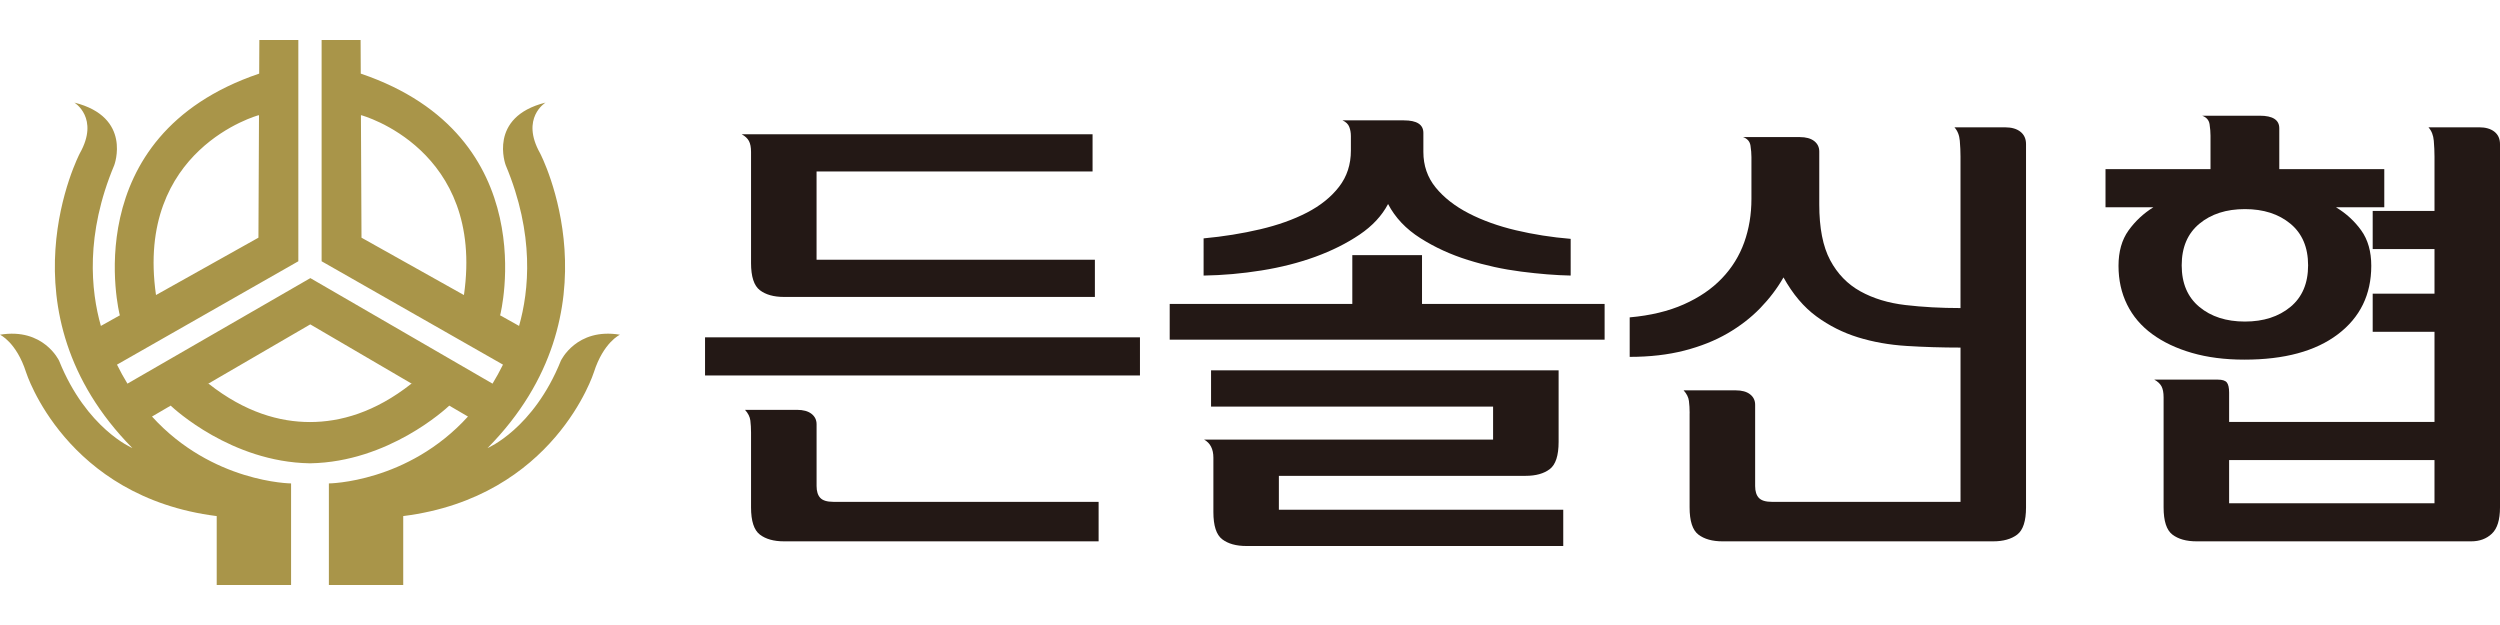
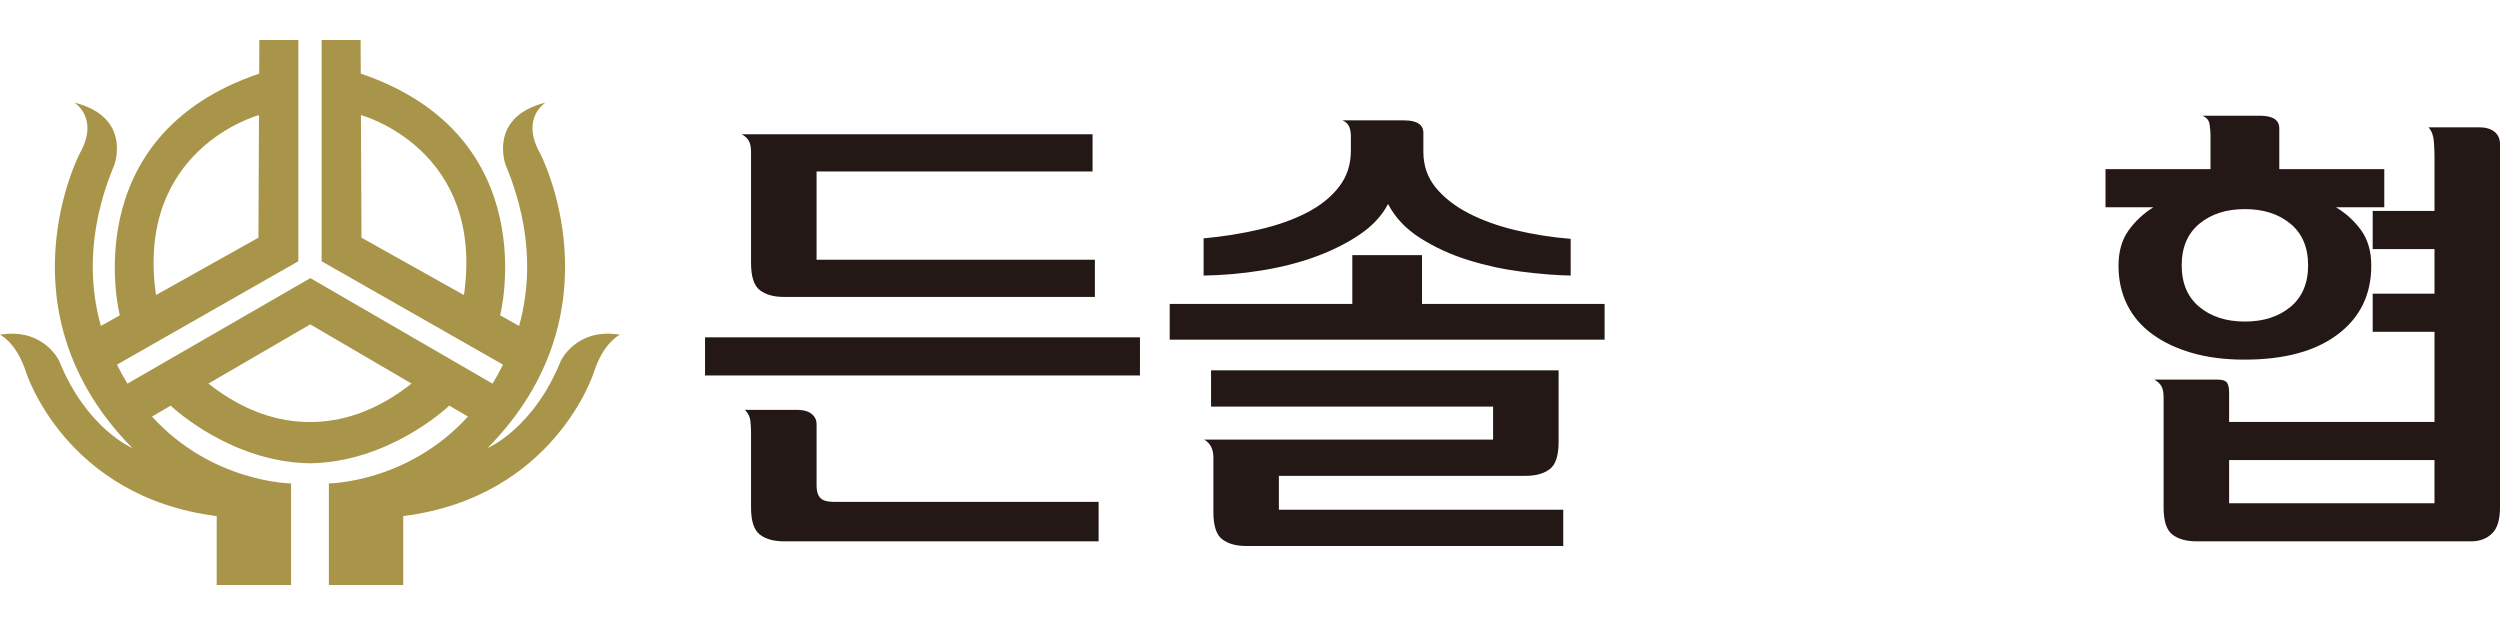
<svg xmlns="http://www.w3.org/2000/svg" version="1.1" x="0px" y="0px" width="200px" height="50px" viewBox="0 -3.2 200 50" enable-background="new 0 -3.2 200 50" xml:space="preserve">
  <defs>
</defs>
  <path fill="#231815" d="M91.197,23.788v3.049H56.403v-3.049H91.197z M87.591,20.555H62.723c-0.817,0-1.463-0.18-1.933-0.539  c-0.471-0.359-0.707-1.084-0.707-2.175V8.957c0-0.372-0.055-0.662-0.167-0.874c-0.112-0.21-0.304-0.39-0.577-0.539h28.066v2.974  H65.325v7.063h22.266V20.555z M87.889,40.107H62.723c-0.817,0-1.463-0.18-1.933-0.539c-0.471-0.359-0.707-1.085-0.707-2.175v-5.984  c0-0.348-0.019-0.669-0.055-0.967c-0.037-0.297-0.18-0.582-0.427-0.854h4.163c0.496,0,0.88,0.105,1.153,0.316  c0.271,0.21,0.409,0.488,0.409,0.836v4.943c0,0.421,0.099,0.737,0.297,0.948c0.198,0.21,0.544,0.316,1.041,0.316h21.225V40.107z" />
  <path fill="#231815" d="M93.576,23.975v-2.862h14.609v-3.903h5.576v3.903h14.608v2.862H93.576z M125.656,18.845  c-1.19-0.024-2.51-0.13-3.959-0.316c-1.451-0.186-2.869-0.495-4.257-0.929s-2.658-1.016-3.81-1.748  c-1.153-0.729-2.015-1.641-2.584-2.731c-0.496,0.941-1.258,1.761-2.286,2.453c-1.028,0.694-2.206,1.282-3.531,1.767  c-1.326,0.482-2.763,0.849-4.313,1.096c-1.549,0.248-3.091,0.385-4.628,0.409V15.87c1.586-0.147,3.091-0.39,4.517-0.725  c1.424-0.334,2.676-0.78,3.754-1.338c1.077-0.558,1.933-1.245,2.564-2.063c0.633-0.818,0.948-1.784,0.948-2.9V7.693  c0-0.272-0.044-0.521-0.131-0.744c-0.086-0.223-0.267-0.396-0.538-0.52h4.907c1.04,0,1.561,0.334,1.561,1.003v1.524  c0,1.091,0.328,2.038,0.984,2.844c0.657,0.806,1.537,1.493,2.64,2.063c1.103,0.57,2.36,1.022,3.773,1.357  c1.412,0.334,2.874,0.563,4.387,0.688V18.845z M124.689,26.428v5.725c0,1.091-0.236,1.815-0.706,2.175  c-0.472,0.359-1.116,0.539-1.934,0.539h-19.739v2.714h22.75v2.899H99.71c-0.818,0-1.463-0.18-1.933-0.539  c-0.472-0.359-0.706-1.085-0.706-2.176v-4.349c0-0.693-0.249-1.177-0.745-1.449h23.121v-2.64H96.884v-2.899H124.689z" />
-   <path fill="#231815" d="M135.172,29.848c0-0.347-0.019-0.669-0.057-0.967c-0.037-0.297-0.179-0.582-0.427-0.854h4.164  c0.495,0,0.879,0.105,1.151,0.316s0.408,0.489,0.408,0.836v6.505c0,0.421,0.1,0.737,0.298,0.948c0.199,0.21,0.546,0.316,1.041,0.316  h15.092V24.607c-1.487,0-2.924-0.044-4.312-0.131c-1.389-0.087-2.683-0.316-3.885-0.688c-1.202-0.371-2.311-0.929-3.327-1.673  c-1.016-0.742-1.895-1.783-2.639-3.122c-0.497,0.868-1.115,1.686-1.858,2.454c-0.744,0.768-1.617,1.443-2.621,2.025  c-1.003,0.582-2.156,1.041-3.457,1.376c-1.302,0.334-2.757,0.502-4.368,0.502v-3.16c1.661-0.148,3.105-0.495,4.331-1.041  c1.227-0.544,2.243-1.238,3.048-2.082c0.806-0.842,1.399-1.803,1.785-2.881c0.384-1.078,0.576-2.235,0.576-3.475V9.366  c0-0.273-0.025-0.576-0.075-0.911s-0.248-0.563-0.594-0.688h4.534c0.496,0,0.88,0.105,1.153,0.315  c0.271,0.212,0.408,0.49,0.408,0.837v4.237c0,1.884,0.291,3.37,0.874,4.461c0.581,1.09,1.387,1.921,2.416,2.49  c1.028,0.57,2.229,0.937,3.605,1.097c1.375,0.162,2.843,0.242,4.404,0.242V9.328c0-0.396-0.018-0.817-0.055-1.263  c-0.037-0.446-0.181-0.806-0.429-1.079h4.053c0.52,0,0.929,0.118,1.226,0.354c0.298,0.236,0.447,0.564,0.447,0.985v29.068  c0,1.09-0.236,1.815-0.706,2.175c-0.472,0.359-1.116,0.539-1.934,0.539h-21.634c-0.818,0-1.463-0.18-1.934-0.539  s-0.706-1.085-0.706-2.175V29.848z" />
  <path fill="#231815" d="M169.481,18.064c0-1.14,0.267-2.082,0.8-2.825c0.532-0.744,1.195-1.362,1.989-1.858h-3.829v-3.048h8.4V7.655  c0-0.271-0.025-0.575-0.074-0.91c-0.05-0.334-0.248-0.563-0.595-0.688h4.609c1.04,0,1.562,0.335,1.562,1.004v3.271h8.4v3.048h-3.865  c0.817,0.496,1.492,1.114,2.025,1.858c0.532,0.743,0.799,1.686,0.799,2.825c0,2.305-0.893,4.133-2.676,5.482  c-1.784,1.352-4.275,2.026-7.472,2.026c-1.562,0-2.962-0.18-4.2-0.539c-1.239-0.359-2.299-0.86-3.179-1.506  c-0.881-0.644-1.55-1.431-2.008-2.36S169.481,19.204,169.481,18.064z M175.727,40.107c-0.817,0-1.463-0.18-1.933-0.539  c-0.471-0.359-0.706-1.085-0.706-2.175v-8.81c0-0.372-0.056-0.662-0.167-0.874c-0.112-0.209-0.305-0.39-0.576-0.538h5.092  c0.347,0,0.583,0.074,0.706,0.223s0.187,0.422,0.187,0.817v2.342h16.43v-7.211h-4.944v-3.048h4.944v-3.569h-4.944v-3.048h4.944  v-4.35c0-0.396-0.019-0.817-0.056-1.263c-0.037-0.446-0.181-0.806-0.428-1.079h4.052c0.521,0,0.93,0.118,1.228,0.354  C199.852,7.576,200,7.904,200,8.325v29.068c0,0.991-0.217,1.691-0.65,2.101s-0.985,0.613-1.654,0.613H175.727z M184.648,18.027  c0-1.438-0.472-2.547-1.412-3.327c-0.943-0.781-2.157-1.172-3.644-1.172c-1.487,0-2.702,0.391-3.643,1.172  c-0.941,0.78-1.413,1.89-1.413,3.327c0,1.437,0.472,2.546,1.413,3.326c0.94,0.781,2.155,1.172,3.643,1.172  c1.486,0,2.7-0.391,3.644-1.172C184.177,20.573,184.648,19.464,184.648,18.027z M194.759,33.603h-16.43v3.456h16.43V33.603z" />
  <path fill="#A99549" d="M44.87,25.655c-2.192,5.449-5.866,6.99-5.866,6.99c10.809-10.954,4.207-23.577,4.207-23.577  c-1.596-2.829,0.435-4.062,0.435-4.062c-4.642,1.16-3.191,5.005-3.191,5.005c2.333,5.557,1.863,10.07,1.071,12.862l-1.529-0.856  l0.024-0.036c0,0,3.623-14.282-11.16-19.292L28.848,0h-3.119v17.701l14.509,8.27c-0.266,0.537-0.545,1.043-0.836,1.521  l-14.574-8.443l-14.633,8.443c-0.292-0.479-0.572-0.984-0.836-1.521l14.508-8.27V0h-3.119l-0.013,2.689  C5.95,7.699,9.575,21.981,9.575,21.981L9.6,22.018l-1.53,0.856c-0.792-2.792-1.264-7.306,1.071-12.862c0,0,1.45-3.845-3.192-5.005  c0,0,2.031,1.232,0.435,4.062c0,0-6.602,12.623,4.207,23.577c0,0-3.673-1.541-5.865-6.99c0,0-1.244-2.658-4.726-2.078  c0,0,1.313,0.596,2.086,3.004c0,0,3.137,9.981,15.251,11.505V43.6h5.949v-8.126c0,0-6.311-0.05-11.126-5.351l1.494-0.873  c0.279,0.264,4.859,4.503,11.107,4.614v0.002c0.012,0,0.024-0.001,0.036-0.002c0.012,0.001,0.024,0.002,0.036,0.002v-0.002  c6.249-0.111,10.83-4.351,11.109-4.614l1.495,0.873c-4.817,5.301-11.127,5.351-11.127,5.351V43.6h5.948v-5.514  c12.114-1.523,15.252-11.505,15.252-11.505c0.772-2.408,2.085-3.004,2.085-3.004C46.113,22.997,44.87,25.655,44.87,25.655z   M37.118,20.385l-0.013,0.014l-8.185-4.584l-0.046-9.793h0.046C28.92,6.021,38.787,8.706,37.118,20.385z M20.675,6.021h0.045  l-0.045,9.793l-8.187,4.584l-0.011-0.014C10.81,8.706,20.675,6.021,20.675,6.021z M24.822,22.75l8.161,4.772v0.014l-0.072-0.042  c-2.918,2.306-5.703,3.069-8.113,3.069c-2.409,0-5.193-0.764-8.112-3.069l-0.072,0.042v-0.014L24.822,22.75L24.822,22.75z" />
</svg>